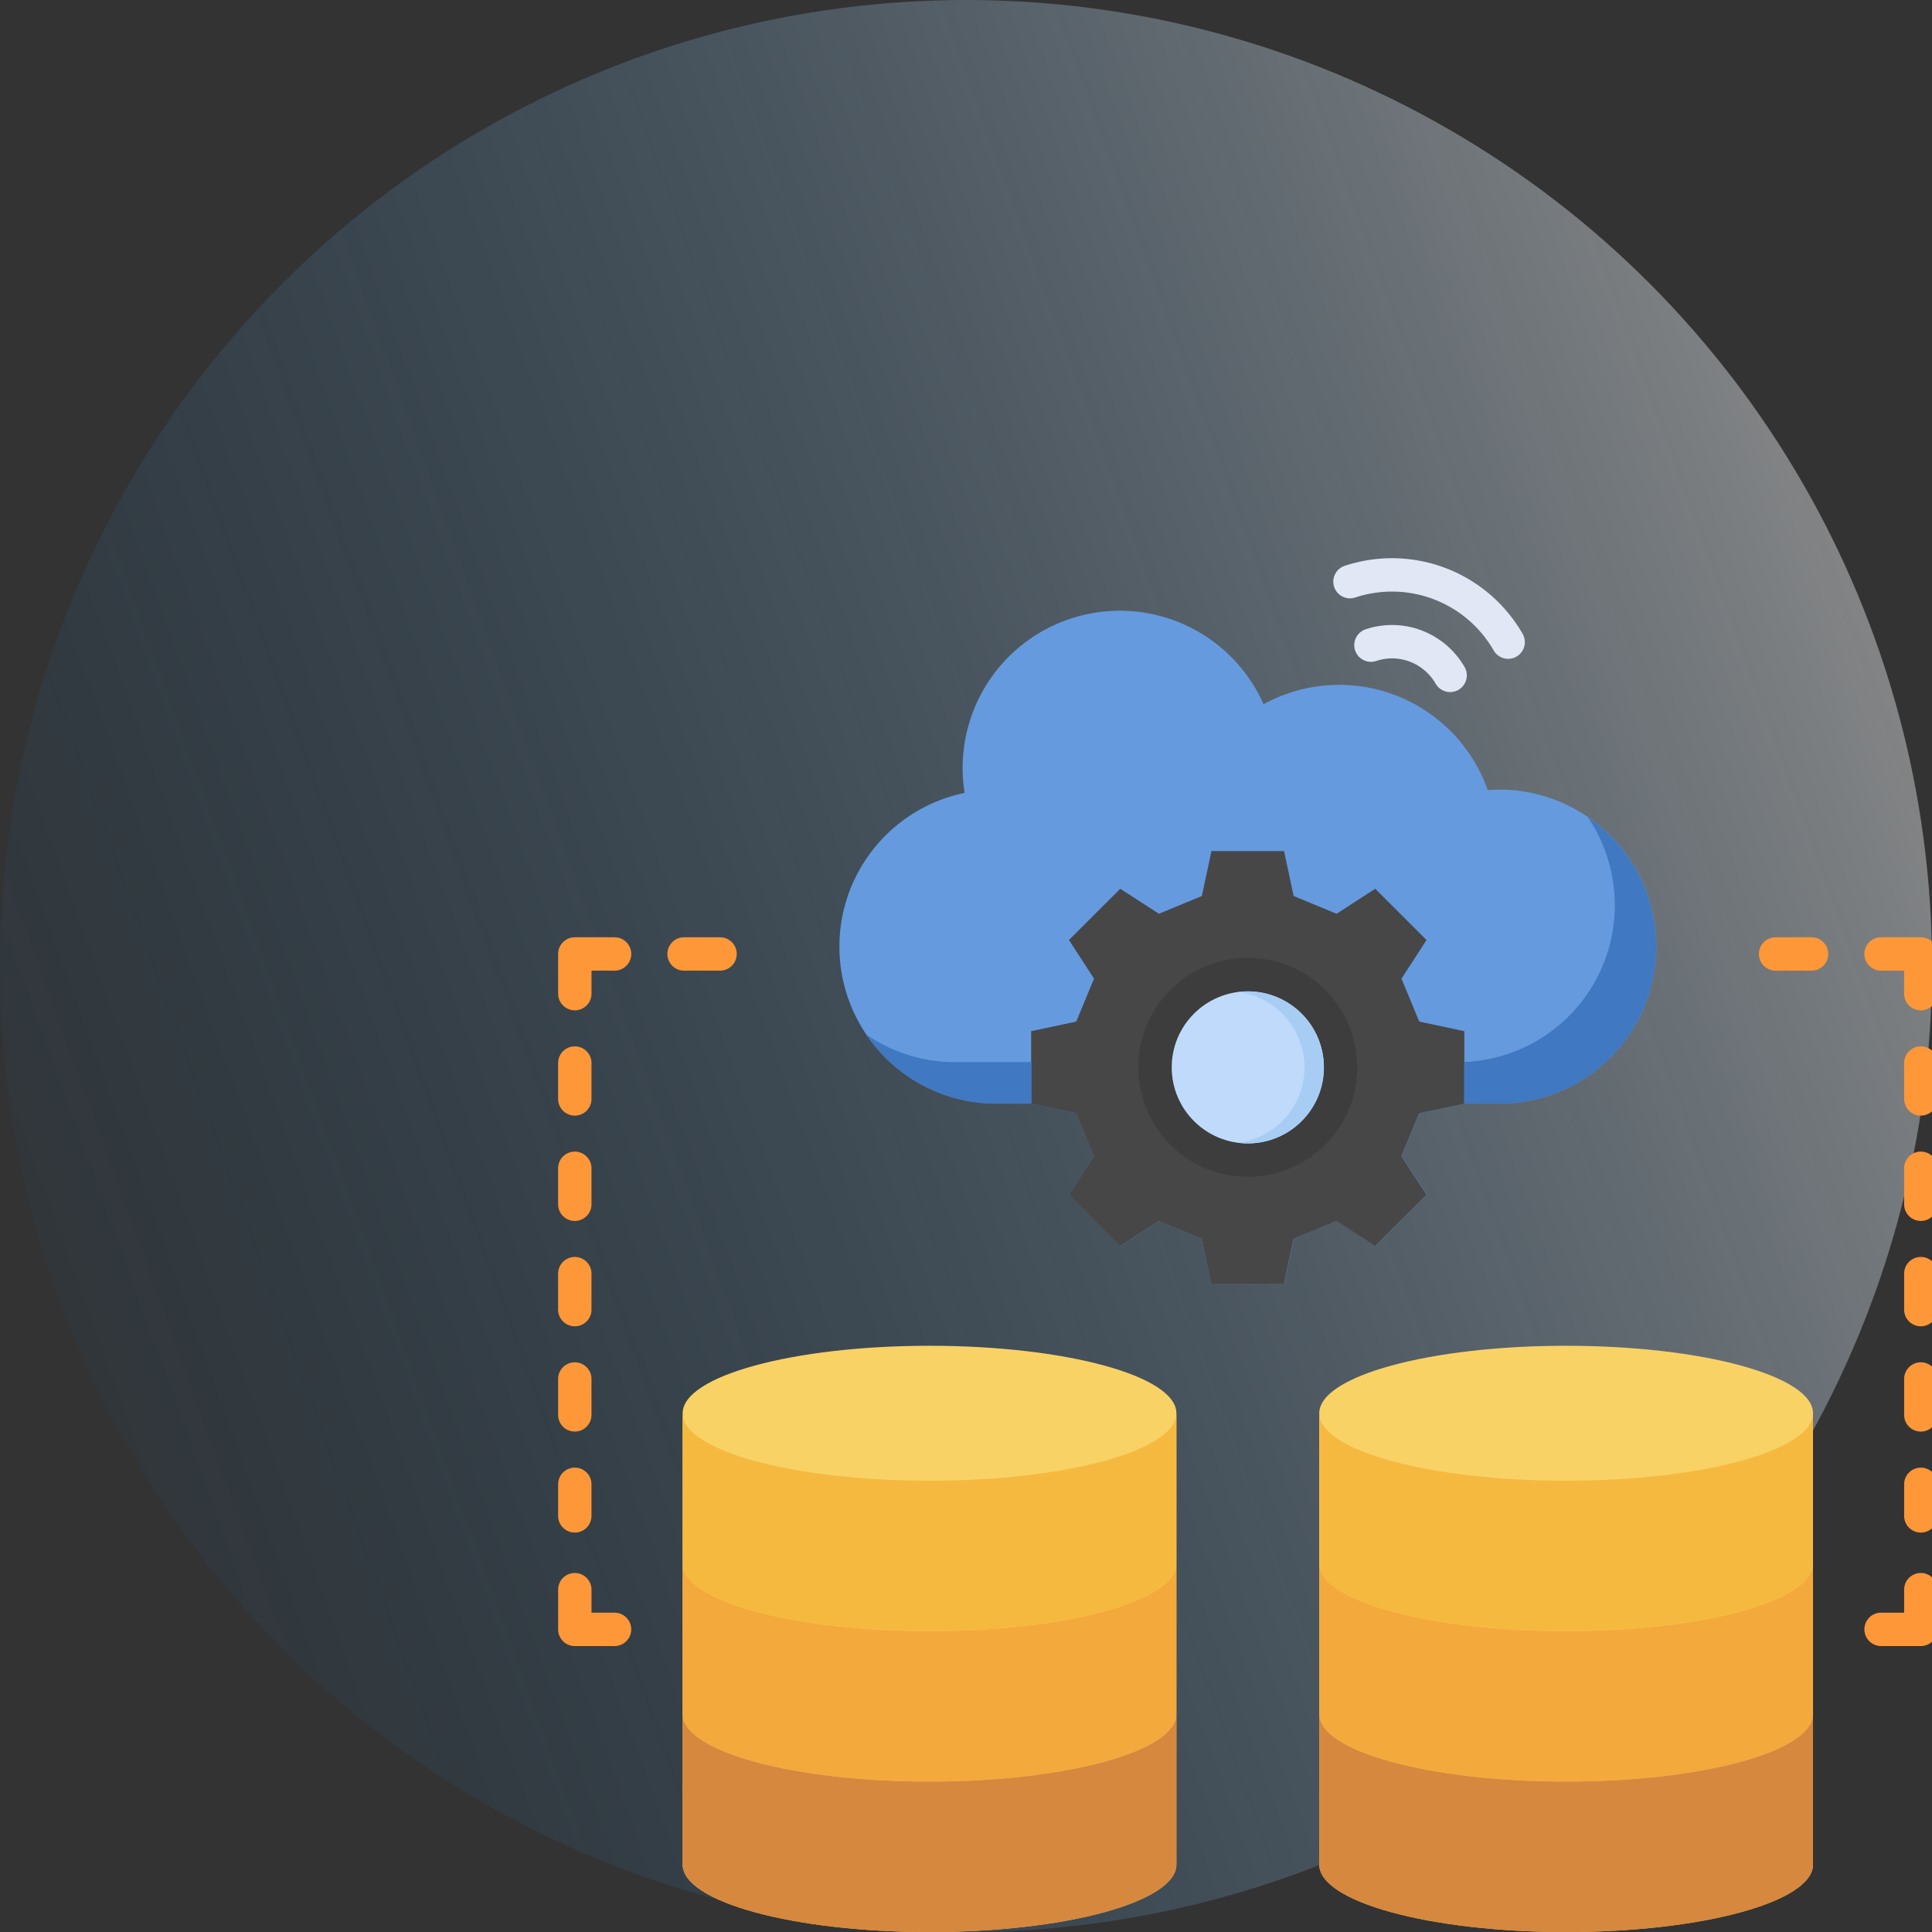
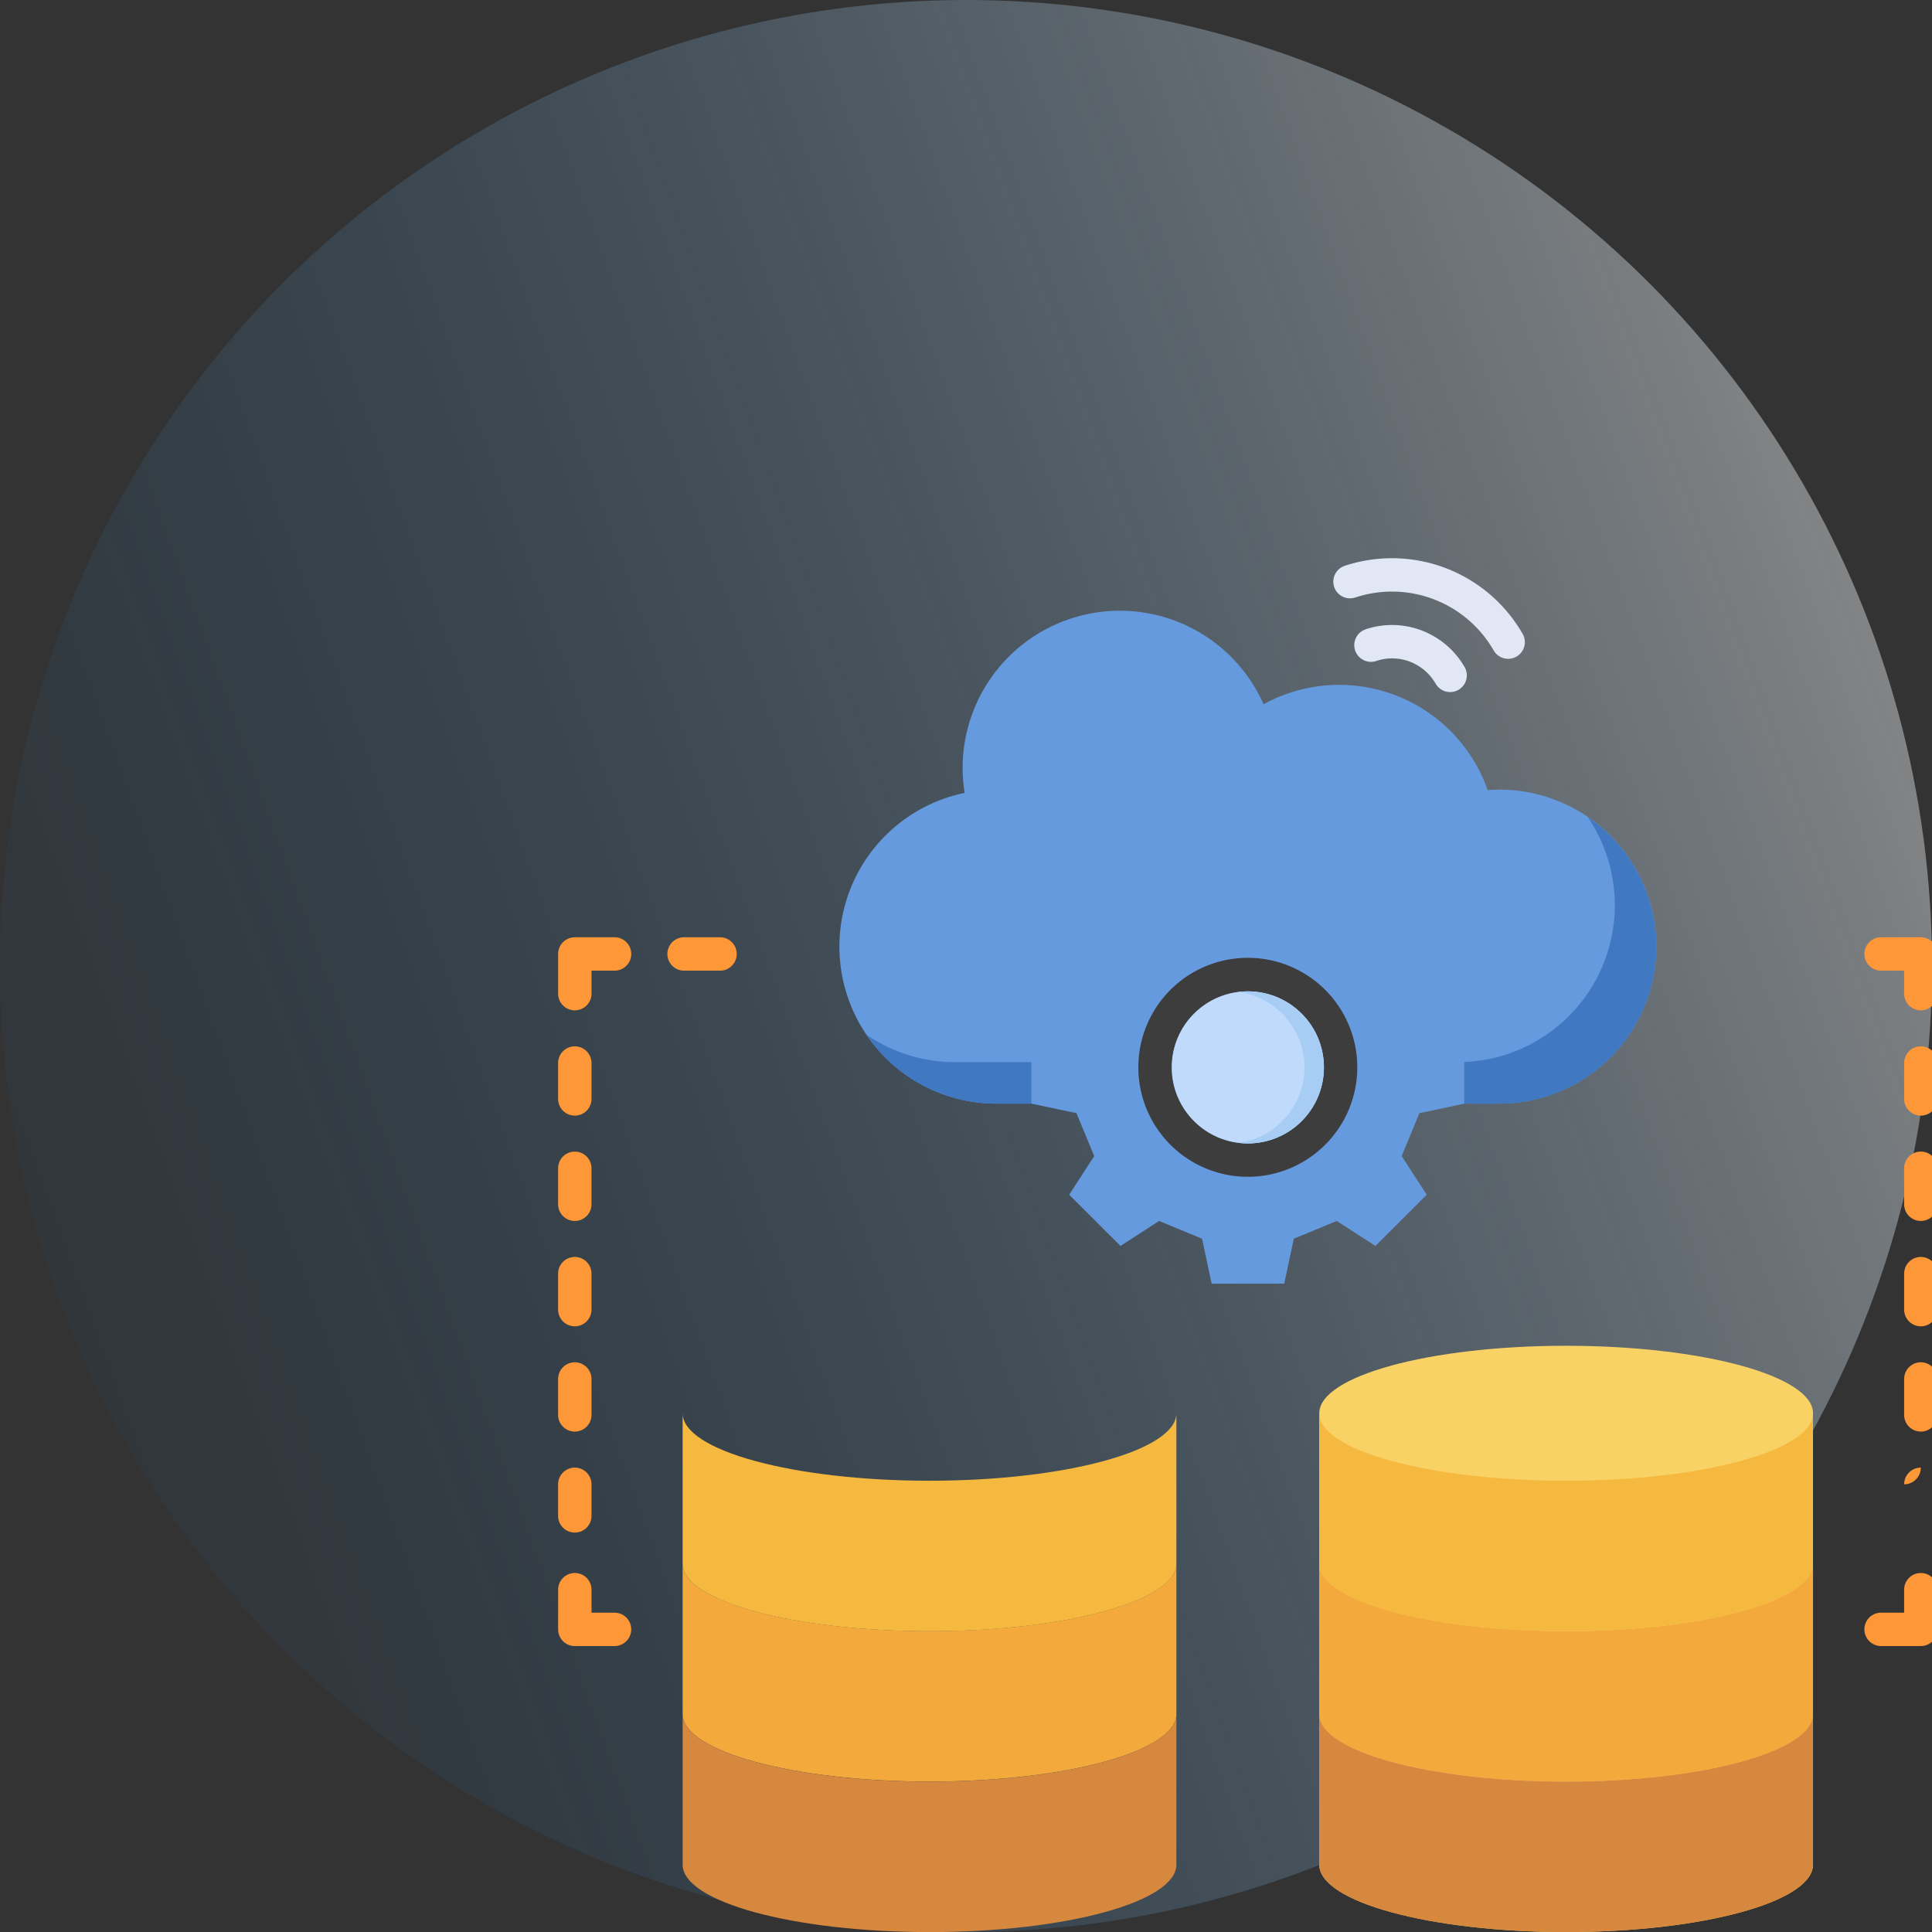
<svg xmlns="http://www.w3.org/2000/svg" width="90" height="90" viewBox="0 0 90 90">
  <rect x="0" y="0" width="90" height="90" fill="#333333" stroke="none" />
  <defs>
    <clipPath id="clip-path">
      <rect id="Rectangle_4626" data-name="Rectangle 4626" width="90" height="90" />
    </clipPath>
    <linearGradient id="linear-gradient" x1="0.974" y1="0.238" x2="-0.052" y2="0.609" gradientUnits="objectBoundingBox">
      <stop offset="0" stop-color="#fff" />
      <stop offset="1" stop-color="#006bc0" stop-opacity="0.071" />
    </linearGradient>
  </defs>
  <g id="cluster-setup-and-administration" clip-path="url(#clip-path)">
    <g id="_1" data-name="1">
      <g id="Group_7613" data-name="Group 7613">
        <circle id="Ellipse_376" data-name="Ellipse 376" cx="45" cy="45" r="45" opacity="0.42" fill="url(#linear-gradient)" />
      </g>
    </g>
    <g id="cluster" transform="translate(18 17.012)">
      <path id="Path_55656" data-name="Path 55656" d="M304.682,316.368V295.342c0-1.736-5.148-3.142-11.5-3.142s-11.5,1.406-11.5,3.142v21.026c0,1.736,5.148,3.142,11.5,3.142S304.682,318.1,304.682,316.368Z" transform="translate(-238.225 -246.521)" fill="#f9d266" />
      <path id="Path_55657" data-name="Path 55657" d="M293.181,373.707c-6.353,0-11.5-1.41-11.5-3.142v7.006c0,1.736,5.148,3.142,11.5,3.142s11.5-1.406,11.5-3.142v-7.006C304.682,372.3,299.534,373.707,293.181,373.707Z" transform="translate(-238.225 -314.734)" fill="#f4a93c" />
-       <path id="Path_55658" data-name="Path 55658" d="M75.768,316.368V295.342c0-1.736-5.148-3.142-11.5-3.142s-11.5,1.406-11.5,3.142v21.026c0,1.736,5.148,3.142,11.5,3.142S75.768,318.1,75.768,316.368Z" transform="translate(-38.967 -246.521)" fill="#f9d266" />
      <path id="Path_55659" data-name="Path 55659" d="M139.876,36.277c-.177,0-.354.008-.527.019a7.332,7.332,0,0,0-10.44-4,7.324,7.324,0,0,0-14.019,2.962,7.065,7.065,0,0,0,.094,1.169,7.313,7.313,0,0,0,1.49,14.475h1.618l2.1.444.828,2-1.167,1.8,2.39,2.387,1.8-1.165,2,.827.448,2.094h3.38l.448-2.094,2-.827,1.8,1.165,2.39-2.387-1.167-1.8.828-2,2.1-.444h1.618a7.314,7.314,0,1,0,0-14.629Z" transform="translate(-88.047 -16.503)" fill="#659adf" />
      <path id="Path_55660" data-name="Path 55660" d="M293.181,319.6c-6.353,0-11.5-1.409-11.5-3.142v7.01c0,1.733,5.148,3.142,11.5,3.142s11.5-1.41,11.5-3.142v-7.01C304.682,318.188,299.534,319.6,293.181,319.6Z" transform="translate(-238.225 -267.634)" fill="#f6b940" />
      <path id="Path_55661" data-name="Path 55661" d="M293.181,434.8c6.353,0,11.5-1.406,11.5-3.142v-7.01c0,1.736-5.148,3.142-11.5,3.142s-11.5-1.406-11.5-3.142v7.01C281.68,433.391,286.828,434.8,293.181,434.8Z" transform="translate(-238.225 -361.808)" fill="#d5883e" />
      <path id="Path_55662" data-name="Path 55662" d="M64.267,373.707c-6.353,0-11.5-1.41-11.5-3.142v7.006c0,1.736,5.148,3.142,11.5,3.142s11.5-1.406,11.5-3.142v-7.006C75.768,372.3,70.62,373.707,64.267,373.707Z" transform="translate(-38.967 -314.734)" fill="#f4a93c" />
      <path id="Path_55663" data-name="Path 55663" d="M64.267,319.6c-6.353,0-11.5-1.409-11.5-3.142v7.01c0,1.733,5.148,3.142,11.5,3.142s11.5-1.41,11.5-3.142v-7.01C75.768,318.188,70.62,319.6,64.267,319.6Z" transform="translate(-38.967 -267.634)" fill="#f6b940" />
      <path id="Path_55664" data-name="Path 55664" d="M64.267,434.8c6.353,0,11.5-1.406,11.5-3.142v-7.01c0,1.736-5.148,3.142-11.5,3.142s-11.5-1.406-11.5-3.142v7.01C52.766,433.391,57.914,434.8,64.267,434.8Z" transform="translate(-38.967 -361.808)" fill="#d5883e" />
      <g id="Group_73366" data-name="Group 73366" transform="translate(44.11 8.989)">
        <path id="Path_55665" data-name="Path 55665" d="M297.728,33.412a3.876,3.876,0,0,0-2.918-.188A.777.777,0,0,0,295.3,34.7a2.327,2.327,0,0,1,1.751.111,2.368,2.368,0,0,1,1.018.948.777.777,0,0,0,1.347-.777A3.921,3.921,0,0,0,297.728,33.412Z" transform="translate(-293.3 -29.91)" fill="#e2e7f6" />
        <path id="Path_55666" data-name="Path 55666" d="M295.555,12.516a7.015,7.015,0,0,0-8.286-3.17.777.777,0,1,0,.489,1.476,5.46,5.46,0,0,1,6.447,2.464.777.777,0,0,0,1.351-.77Z" transform="translate(-286.735 -8.989)" fill="#e2e7f6" />
      </g>
      <g id="Group_73367" data-name="Group 73367" transform="translate(8 26.647)">
        <path id="Path_55667" data-name="Path 55667" d="M8.777,225.62a.777.777,0,0,0,.777-.777v-1.676a.777.777,0,0,0-1.555,0v1.676A.777.777,0,0,0,8.777,225.62Z" transform="translate(-8 -212.402)" fill="#fe9738" />
        <path id="Path_55668" data-name="Path 55668" d="M8.777,263.5a.777.777,0,0,0,.777-.777v-1.676a.777.777,0,0,0-1.555,0v1.676A.777.777,0,0,0,8.777,263.5Z" transform="translate(-8 -245.375)" fill="#fe9738" />
        <path id="Path_55669" data-name="Path 55669" d="M10.628,375.76H9.555v-1.071a.777.777,0,0,0-1.555,0v1.849a.777.777,0,0,0,.777.777h1.851a.777.777,0,1,0,0-1.555Z" transform="translate(-8 -344.294)" fill="#fe9738" />
        <path id="Path_55670" data-name="Path 55670" d="M8.777,301.377a.777.777,0,0,0,.777-.777v-1.672a.777.777,0,1,0-1.555,0V300.6A.777.777,0,0,0,8.777,301.377Z" transform="translate(-8 -278.348)" fill="#fe9738" />
        <path id="Path_55671" data-name="Path 55671" d="M8.777,339.055a.777.777,0,0,0,.777-.777v-1.471a.777.777,0,1,0-1.555,0v1.471A.777.777,0,0,0,8.777,339.055Z" transform="translate(-8 -311.321)" fill="#fe9738" />
        <path id="Path_55672" data-name="Path 55672" d="M10.628,145.3H8.777a.777.777,0,0,0-.777.777v1.849a.777.777,0,1,0,1.555,0v-1.071h1.074a.777.777,0,0,0,0-1.555Z" transform="translate(-8 -145.297)" fill="#fe9738" />
        <path id="Path_55673" data-name="Path 55673" d="M8.777,187.764a.777.777,0,0,0,.777-.777v-1.672a.777.777,0,1,0-1.555,0v1.672A.777.777,0,0,0,8.777,187.764Z" transform="translate(-8 -179.453)" fill="#fe9738" />
        <path id="Path_55674" data-name="Path 55674" d="M49.741,145.3H48.066a.777.777,0,0,0,0,1.555h1.675a.777.777,0,0,0,0-1.555Z" transform="translate(-42.199 -145.297)" fill="#fe9738" />
        <path id="Path_55675" data-name="Path 55675" d="M492.777,222.389a.777.777,0,0,0-.777.777v1.676a.777.777,0,1,0,1.555,0v-1.676A.777.777,0,0,0,492.777,222.389Z" transform="translate(-429.298 -212.402)" fill="#fe9738" />
        <path id="Path_55676" data-name="Path 55676" d="M492.777,260.269a.777.777,0,0,0-.777.777v1.676a.777.777,0,0,0,1.555,0v-1.676A.777.777,0,0,0,492.777,260.269Z" transform="translate(-429.298 -245.374)" fill="#fe9738" />
        <path id="Path_55677" data-name="Path 55677" d="M480.341,373.911a.777.777,0,0,0-.777.777v1.071H478.49a.777.777,0,0,0,0,1.555h1.851a.777.777,0,0,0,.777-.777v-1.849A.777.777,0,0,0,480.341,373.911Z" transform="translate(-416.862 -344.294)" fill="#fe9738" />
        <path id="Path_55678" data-name="Path 55678" d="M492.777,298.15a.777.777,0,0,0-.777.777V300.6a.777.777,0,1,0,1.555,0v-1.672A.777.777,0,0,0,492.777,298.15Z" transform="translate(-429.298 -278.348)" fill="#fe9738" />
-         <path id="Path_55679" data-name="Path 55679" d="M492.777,336.031a.777.777,0,0,0-.777.777v1.471a.777.777,0,1,0,1.555,0v-1.471A.777.777,0,0,0,492.777,336.031Z" transform="translate(-429.298 -311.322)" fill="#fe9738" />
+         <path id="Path_55679" data-name="Path 55679" d="M492.777,336.031a.777.777,0,0,0-.777.777v1.471v-1.471A.777.777,0,0,0,492.777,336.031Z" transform="translate(-429.298 -311.322)" fill="#fe9738" />
        <path id="Path_55680" data-name="Path 55680" d="M480.341,145.3H478.49a.777.777,0,0,0,0,1.555h1.074v1.071a.777.777,0,1,0,1.555,0v-1.849A.777.777,0,0,0,480.341,145.3Z" transform="translate(-416.862 -145.297)" fill="#fe9738" />
        <path id="Path_55681" data-name="Path 55681" d="M492.777,184.537a.777.777,0,0,0-.777.777v1.672a.777.777,0,0,0,1.555,0v-1.672A.777.777,0,0,0,492.777,184.537Z" transform="translate(-429.298 -179.453)" fill="#fe9738" />
-         <path id="Path_55682" data-name="Path 55682" d="M442.236,145.3h-1.675a.777.777,0,0,0,0,1.555h1.675a.777.777,0,0,0,0-1.555Z" transform="translate(-383.847 -145.297)" fill="#fe9738" />
      </g>
-       <path id="Path_55683" data-name="Path 55683" d="M196.243,126.582l-.828,2,1.167,1.8-2.39,2.387-1.8-1.165-2,.827-.448,2.094h-3.38l-.448-2.094-2-.827-1.8,1.165-2.39-2.387,1.167-1.8-.828-2-2.1-.443V122.76l2.1-.447.828-2-1.167-1.8,2.39-2.387,1.8,1.165,2-.827.448-2.094h3.38l.448,2.094,2,.827,1.8-1.165,2.39,2.387-1.167,1.8.828,2,2.1.447v3.379Z" transform="translate(-148.129 -91.736)" fill="#474747" />
      <g id="Group_73368" data-name="Group 73368" transform="translate(22.362 21.054)">
        <path id="Path_55684" data-name="Path 55684" d="M124.617,181.618H123a7.293,7.293,0,0,1-4.138-1.28,7.319,7.319,0,0,0,6.066,3.216h1.618v-1.936Z" transform="translate(-118.861 -170.205)" fill="#4078c1" />
        <path id="Path_55685" data-name="Path 55685" d="M339.582,102.121a7.312,7.312,0,0,1-5.757,11.405v1.943h1.618a7.312,7.312,0,0,0,4.139-13.349Z" transform="translate(-305.977 -102.121)" fill="#4078c1" />
      </g>
      <g id="Group_73369" data-name="Group 73369" transform="translate(35.027 27.615)">
        <path id="Path_55686" data-name="Path 55686" d="M221.723,162.961a5.1,5.1,0,1,1,5.1-5.1A5.1,5.1,0,0,1,221.723,162.961Zm0-8.637a3.541,3.541,0,1,0,3.547,3.541A3.548,3.548,0,0,0,221.723,154.323Z" transform="translate(-216.622 -152.769)" fill="#3d3d3d" />
      </g>
      <ellipse id="Ellipse_1057" data-name="Ellipse 1057" cx="3.545" cy="3.541" rx="3.545" ry="3.541" transform="translate(36.583 29.17)" fill="#c0dafc" />
      <path id="Path_55687" data-name="Path 55687" d="M252.953,164.768a3.562,3.562,0,0,0-.453.03,3.54,3.54,0,0,1,0,7.023,3.541,3.541,0,1,0,.453-7.053Z" transform="translate(-212.825 -135.598)" fill="#a8cdf4" />
    </g>
  </g>
</svg>